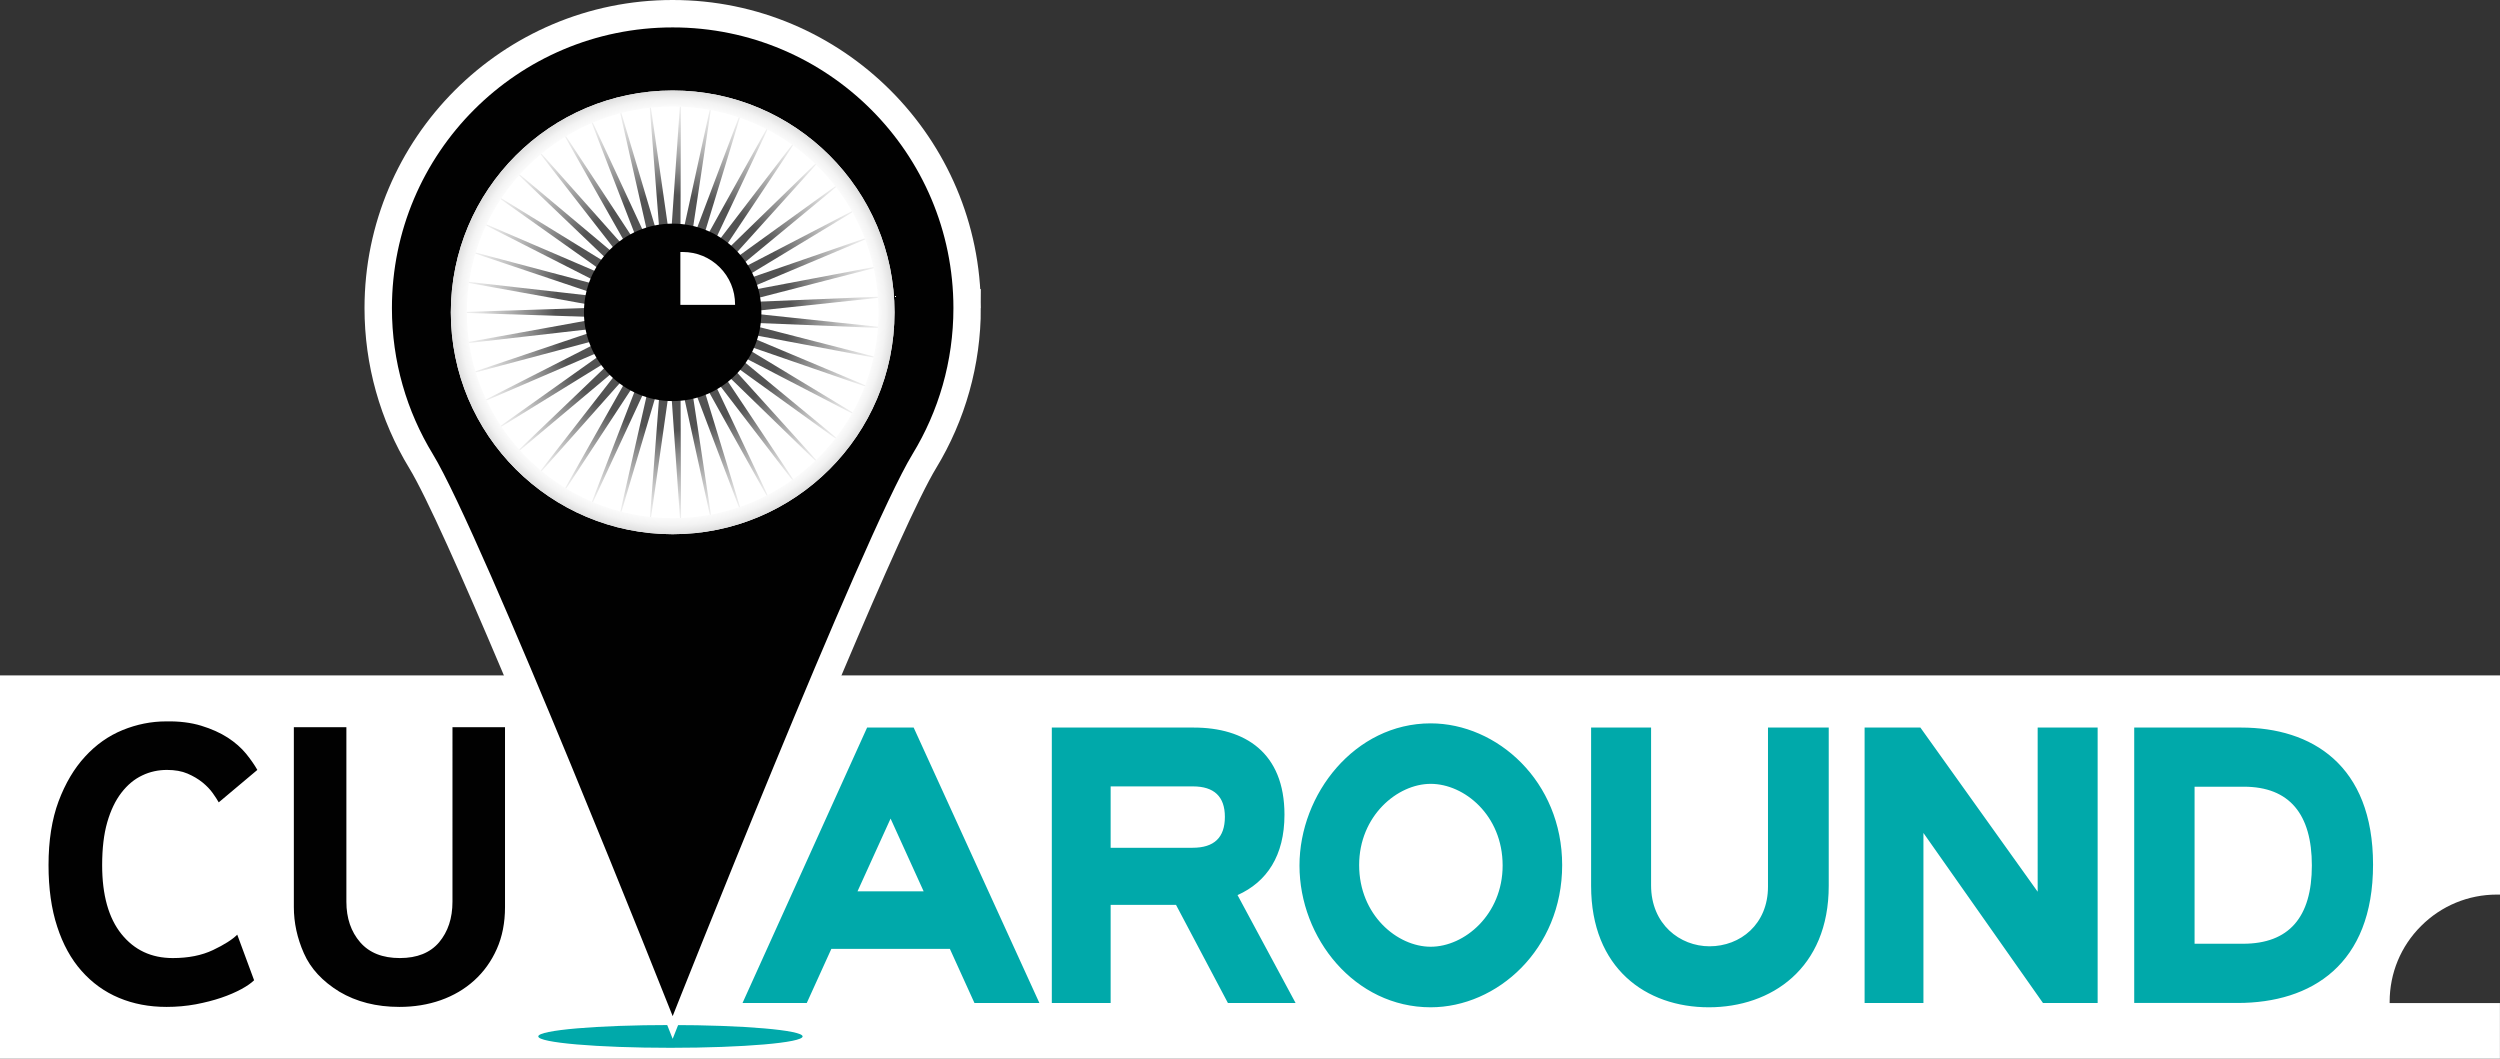
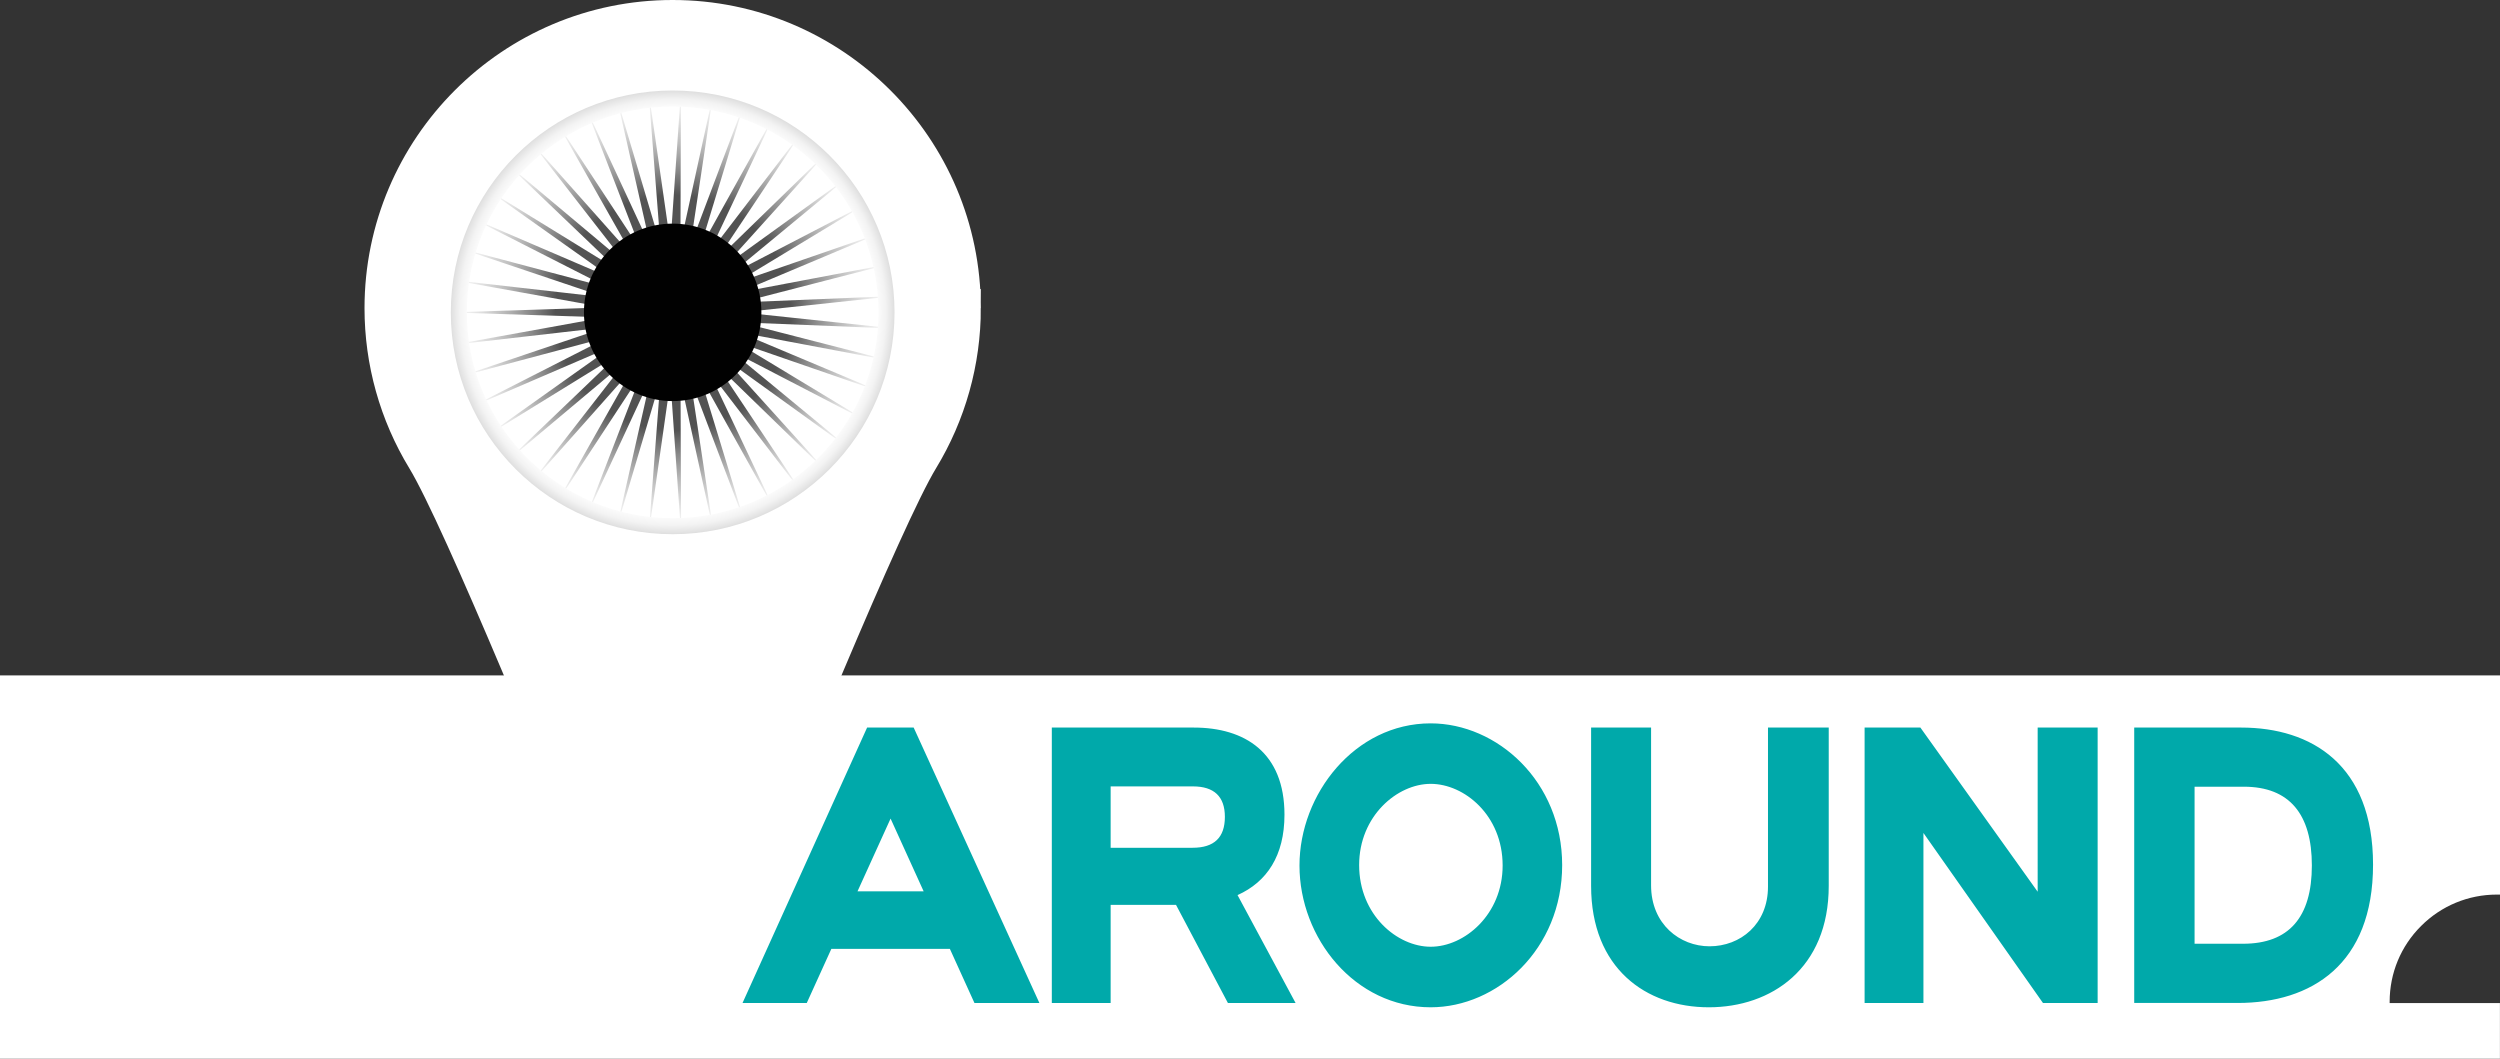
<svg xmlns="http://www.w3.org/2000/svg" xmlns:xlink="http://www.w3.org/1999/xlink" viewBox="0 0 393.06 166.46">
  <rect x="0" y="0" width="393.06" height="166.46" fill="#333333" stroke="none" />
  <style>.st0{stroke:#fff;stroke-width:6;stroke-miterlimit:10}.st0,.st1{fill:#fff}.st2{fill:#00a9aa}.st3{fill:#010101}.st4{fill:url(#SVGID_3_)}.st5{fill:url(#SVGID_4_)}</style>
  <g transform="translate(136.7 22.88)">
    <path class="st0" d="M14.51 25.57c0-25.06-20.39-45.45-45.45-45.45C-56-19.89-76.39.5-76.39 25.57c0 8.35 2.29 16.52 6.61 23.62 5.58 9.15 23.07 51.96 32.1 74.39h13.48c9.03-22.43 26.52-65.23 32.1-74.39 4.32-7.1 6.61-15.27 6.61-23.62z" fill="#fff" stroke="#fff" stroke-miterlimit="10" stroke-width="6" />
    <path class="st1" d="M239.01 134.63c0-4.5 1.75-8.74 4.94-11.92 3.18-3.18 7.42-4.94 11.92-4.94h.49V83.31H-136.7v60.27h393.05v-8.75h-17.34z" fill="#fff" />
    <g fill="#00a9aa">
      <path class="st2" d="M12.64 126.3H-5.99l-3.87 8.52h-10.1L-.37 91.51h7.32l19.77 43.31H16.51zm-14.52-9.04h10.4l-5.2-11.44zM48.2 119.39H37.92v15.43h-9.25V91.51h22.31c8.04 0 14.27 3.92 14.27 13.7 0 6.46-2.78 10.58-7.38 12.64L67 134.82H56.36zm-10.28-18.63v9.65H50.8c3.39 0 5.08-1.6 5.08-4.86 0-3.19-1.69-4.79-5.02-4.79zM67.61 113.2c0-11.24 8.71-22.35 20.62-22.35 10.46 0 20.68 9.12 20.68 22.29 0 13.24-10.22 22.35-20.68 22.35-11.91 0-20.62-10.85-20.62-22.29zm9.38-.07c0 7.85 5.99 12.84 11.25 12.84 5.32 0 11.31-5.06 11.31-12.77 0-7.92-6.05-12.84-11.31-12.84s-11.25 5.06-11.25 12.77zM131.96 135.49c-9.86 0-18.5-6.12-18.5-19.09V91.51h9.43v24.81c0 6.12 4.54 9.58 9.19 9.58 4.84 0 9.19-3.46 9.19-9.38V91.51h9.55v24.88c.01 13.04-9.07 19.1-18.86 19.1zM165.71 108.08v26.74h-9.25V91.51h8.77l18.44 25.81V91.51h9.43v43.31h-8.59zM198.85 134.82V91.51h16.81c11.07 0 20.74 5.85 20.74 21.55s-9.67 21.75-21.29 21.75h-16.26zm9.49-34v24.68h7.62c7.2 0 10.82-4.13 10.82-12.31 0-8.05-3.51-12.38-10.7-12.38h-7.74z" />
    </g>
    <g fill="#010101">
-       <path class="st3" d="M-110.53 135.43c-2.71 0-5.2-.47-7.46-1.42-2.26-.94-4.22-2.36-5.88-4.23s-2.94-4.2-3.84-6.98c-.91-2.77-1.36-5.99-1.36-9.66 0-3.87.53-7.22 1.58-10.04 1.06-2.82 2.45-5.17 4.17-7.03 1.72-1.88 3.7-3.27 5.91-4.17s4.49-1.36 6.82-1.36c2.07-.04 3.91.19 5.52.68s3 1.12 4.17 1.87c1.17.76 2.12 1.6 2.88 2.52.75.93 1.34 1.78 1.78 2.56l-6.07 5.1c-.22-.39-.53-.87-.94-1.45s-.95-1.14-1.61-1.68c-.67-.54-1.45-1-2.35-1.39-.91-.39-1.99-.58-3.24-.58-1.37 0-2.68.28-3.9.87-1.23.58-2.31 1.48-3.26 2.71s-1.69 2.78-2.23 4.65c-.54 1.88-.8 4.13-.8 6.75 0 4.69 1.01 8.3 3.03 10.82s4.71 3.78 8.07 3.78c2.45 0 4.56-.42 6.33-1.26s3.04-1.65 3.81-2.42l2.65 7.17c-.44.43-1.1.9-2 1.39-.91.49-1.96.95-3.17 1.36s-2.54.75-4 1.03c-1.48.27-3.01.41-4.61.41zM-73.91 135.43c-3.62 0-6.75-.8-9.43-2.39-2.67-1.64-4.53-3.65-5.58-6.04-1.06-2.39-1.58-4.81-1.58-7.27V91.45h8.26v27.45c0 2.58.73 4.71 2.17 6.37s3.52 2.48 6.24 2.48c2.71 0 4.77-.83 6.17-2.48 1.39-1.66 2.1-3.78 2.1-6.37V91.45h8.26v28.29c0 2.45-.43 4.65-1.29 6.58-.86 1.94-2.05 3.59-3.55 4.95s-3.26 2.39-5.26 3.1c-2.02.71-4.18 1.06-6.51 1.06z" />
-     </g>
-     <ellipse class="st2" cx="-31.29" cy="140.07" rx="20.78" ry="1.79" fill="#00a9aa" />
+       </g>
    <path class="st1" d="M-32.16 137.36c-.3-.76-30.02-75.7-37.62-88.18-4.32-7.1-6.61-15.26-6.61-23.62C-76.39.5-56-19.89-30.94-19.89S14.51.5 14.51 25.57c0 8.35-2.29 16.52-6.61 23.62-7.6 12.47-37.32 87.42-37.62 88.18l-1.22 3.08z" fill="#fff" />
-     <path class="st3" d="M13.2 25.57c0-24.38-19.76-44.14-44.14-44.14S-75.08 1.19-75.08 25.57c0 8.4 2.35 16.25 6.42 22.93 7.75 12.71 37.72 88.38 37.72 88.38S-.97 61.21 6.78 48.5c4.07-6.68 6.42-14.53 6.42-22.93z" fill="#010101" />
-     <circle class="st1" cx="-30.94" cy="26.23" r="34.88" fill="#fff" />
    <defs>
      <path id="SVGID_1_" d="M13.2 25.57c0-24.38-19.76-44.14-44.14-44.14S-75.08 1.19-75.08 25.57c0 8.4 2.35 16.25 6.42 22.93 7.75 12.71 37.72 88.38 37.72 88.38S-.97 61.21 6.78 48.5c4.07-6.68 6.42-14.53 6.42-22.93z" />
    </defs>
    <clipPath id="SVGID_2_">
      <use width="100%" height="100%" xlink:href="#SVGID_1_" />
    </clipPath>
    <radialGradient id="SVGID_3_" cx="-30.943" cy="26.232" r="34.971" gradientUnits="userSpaceOnUse">
      <stop stop-color="#525252" offset=".527" />
      <stop stop-color="#888" offset=".638" />
      <stop stop-color="#bbb" offset=".758" />
      <stop stop-color="#E0E0E0" offset=".863" />
      <stop stop-color="#F7F7F7" offset=".947" />
      <stop stop-color="#fff" offset="1" />
    </radialGradient>
    <path class="st4" fill="url(#SVGID_3_)" d="M-6.61 1.02l-16.24 18L-3.2 4.83l-18.69 15.44L-.38 9.09l-20.74 12.55L1.8 13.72l-22.35 9.4 23.82-4.51-23.48 6.05 24.22-1-24.1 2.57 24.11 2.55-24.23-.98 23.48 6.03-23.82-4.49L1.8 38.73l-22.91-7.92L-.36 43.35l-21.53-11.16 18.71 15.43-19.67-14.18 16.26 17.98-17.39-16.89 13.46 20.17-14.75-19.25 10.39 21.91-11.79-21.19 7.09 23.19-8.58-22.68 3.63 23.97-5.18-23.68.1 24.24-1.68-24.18-3.42 24 1.85-24.17-6.88 23.24 5.36-23.64-10.2 21.99 8.75-22.61-13.29 20.28 11.94-21.1-16.1 18.13 14.89-19.14-18.57 15.59 17.52-16.76-20.64 12.72 19.76-14.04-22.27 9.58 21.61-11.01-23.43 6.24 22.97-7.75-24.09 2.76 23.86-4.32-24.23-.78 24.23-.79-23.86-4.3 24.09 2.74-22.98-7.73 23.43 6.22-21.61-11 22.28 9.57L-60.1 6.93l20.65 12.7-17.53-16.75 18.58 15.58L-53.3-.67l16.11 18.12-11.95-21.09 13.3 20.27-8.76-22.61 10.21 21.99-5.37-23.64 6.9 23.24-1.88-24.17 3.45 24 1.66-24.19-.09 24.24 5.17-23.68-3.62 23.97 8.56-22.68-7.07 23.19 11.78-21.2-10.37 21.92 14.73-19.25-13.45 20.17z" />
    <circle class="st3" cx="-30.94" cy="26.23" r="13.95" fill="#010101" />
    <radialGradient id="SVGID_4_" cx="-30.943" cy="26.232" r="34.878" gradientUnits="userSpaceOnUse">
      <stop stop-color="#fff" offset=".874" />
      <stop stop-color="#FCFCFC" offset=".923" />
      <stop stop-color="#F3F3F3" offset=".96" />
      <stop stop-color="#E3E3E3" offset=".992" />
      <stop stop-color="#DEDEDE" offset="1" />
    </radialGradient>
    <path class="st5" d="M-30.94-8.65c-19.26 0-34.88 15.62-34.88 34.88s15.62 34.88 34.88 34.88S3.94 45.49 3.94 26.23-11.68-8.65-30.94-8.65zm0 67.24c-17.87 0-32.36-14.49-32.36-32.36S-48.82-6.13-30.94-6.13c17.87 0 32.36 14.49 32.36 32.36s-14.49 32.36-32.36 32.36z" fill="url(#SVGID_4_)" />
-     <path class="st1" d="M-29.73 16.74h.38c2.2 0 4.26.86 5.81 2.41s2.41 3.62 2.41 5.81v.09h-8.6z" fill="#fff" />
  </g>
</svg>